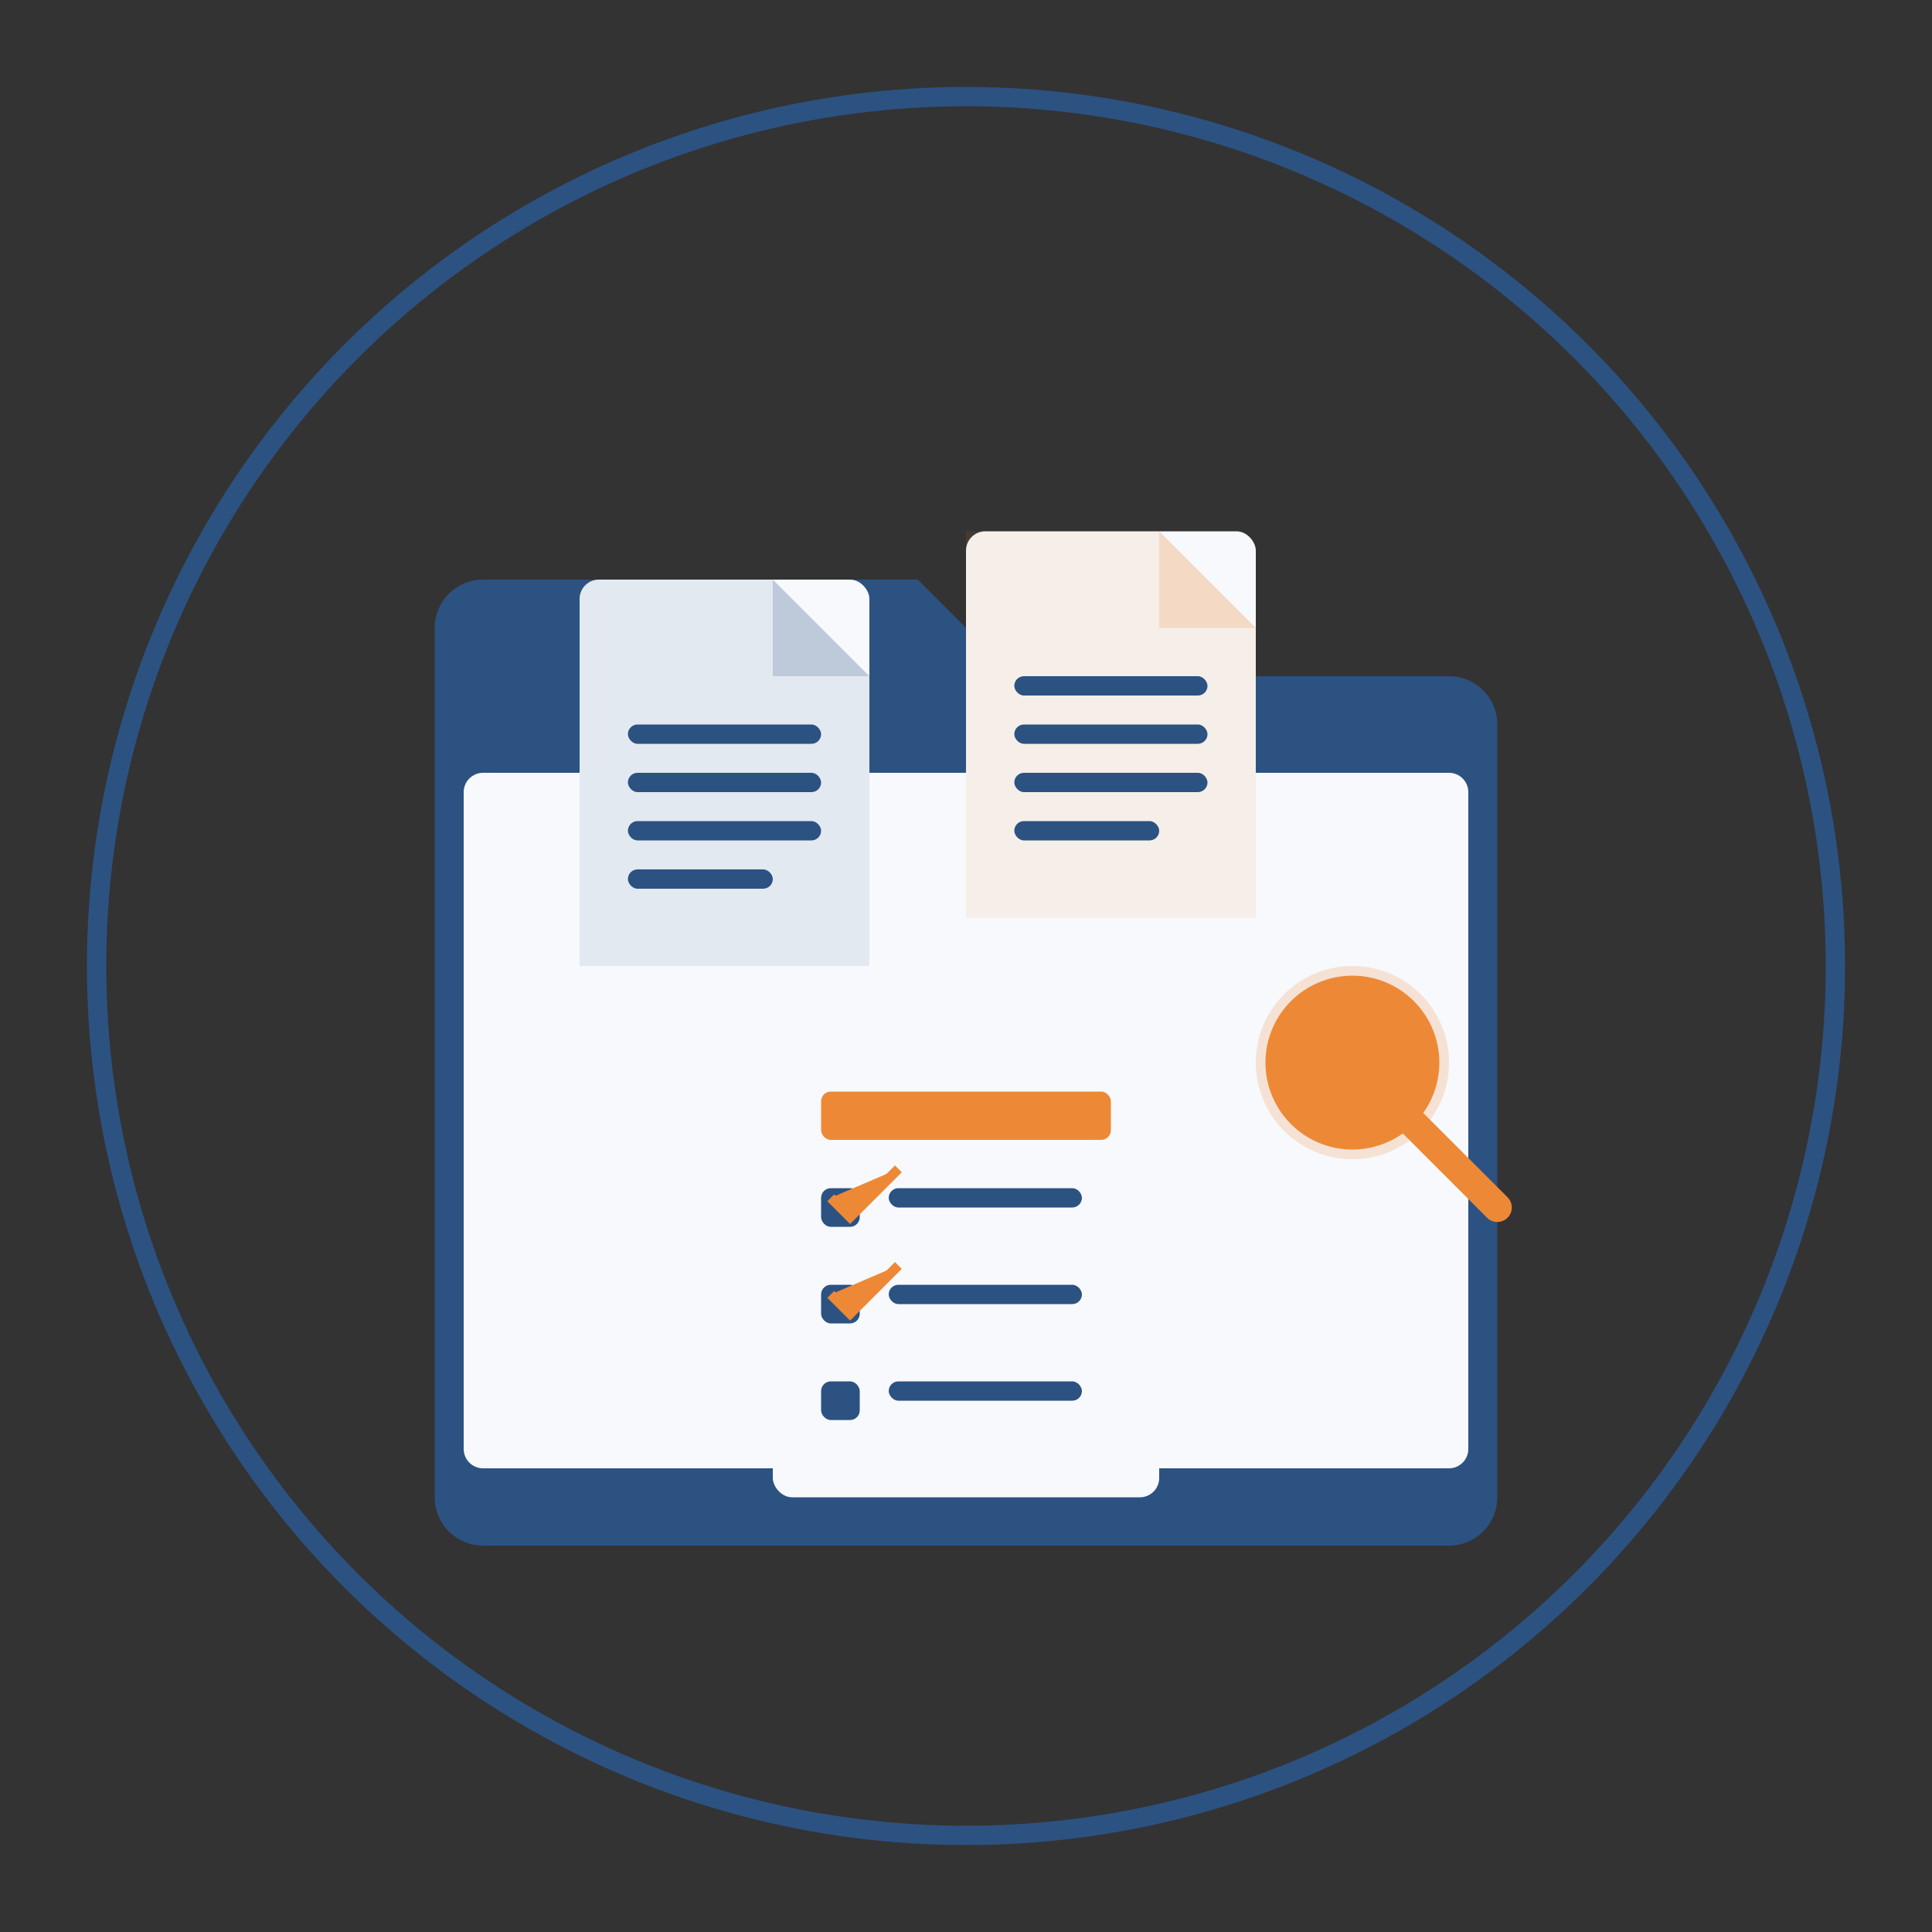
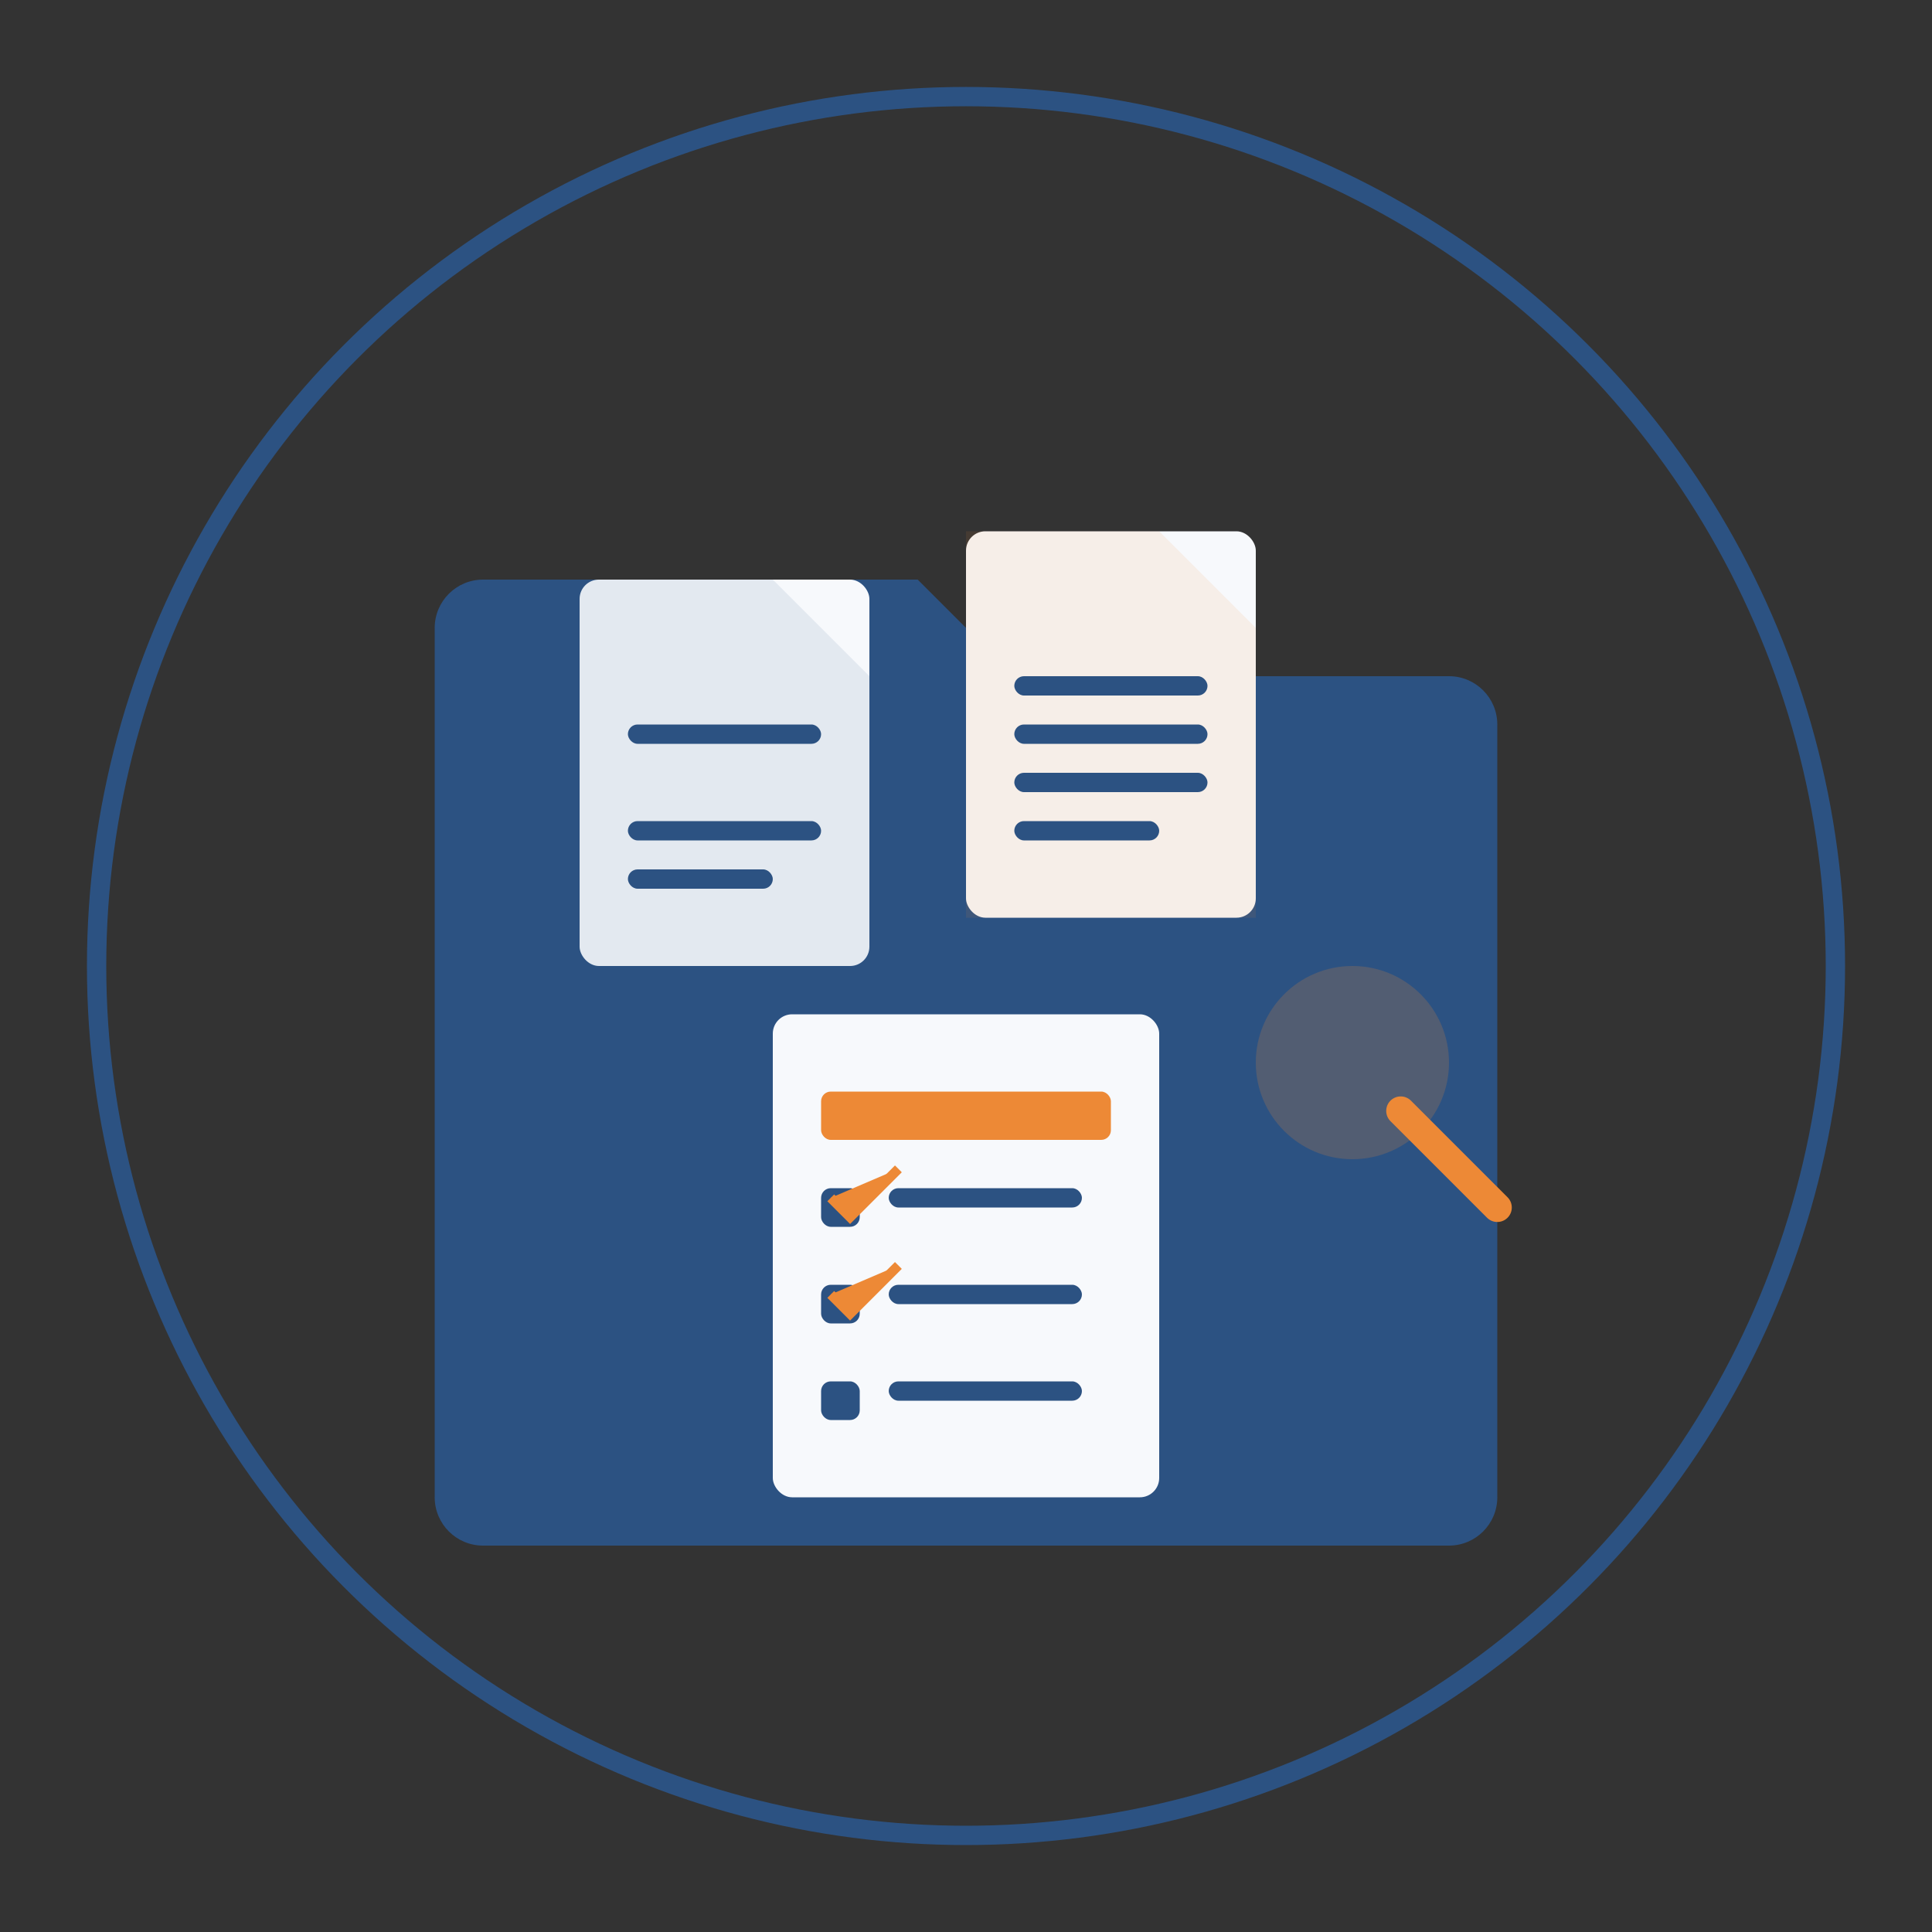
<svg xmlns="http://www.w3.org/2000/svg" width="200" height="200" viewBox="0 0 200 200">
  <rect x="0" y="0" width="200" height="200" fill="#333333" stroke="none" />
  <style>
    .primary { fill: #2c5282; }
    .secondary { fill: #ed8936; }
    .outline { fill: none; stroke: #2c5282; stroke-width: 2; }
    .light-bg { fill: #f7f9fc; }
  </style>
  <circle cx="100" cy="100" r="90" fill="#f7f9fc" class="outline" />
  <g transform="translate(40, 40)">
    <path class="primary" d="M110,30H65L55,20H10c-2.76,0-5,2.24-5,5v90c0,2.76,2.24,5,5,5h100c2.76,0,5-2.24,5-5V35C115,32.24,112.76,30,110,30z" />
-     <path class="light-bg" d="M110,40H10c-1.1,0-2,0.9-2,2v68c0,1.1,0.9,2,2,2h100c1.1,0,2-0.9,2-2V42C112,40.9,111.1,40,110,40z" />
  </g>
  <g transform="translate(60, 60)">
    <g transform="translate(0, 0)">
      <rect class="light-bg" x="0" y="0" width="30" height="40" rx="2" />
      <path class="primary" d="M0,0 L20,0 L30,10 L30,40 L0,40 Z" fill-opacity="0.1" />
-       <path class="primary" d="M20,0 L20,10 L30,10 Z" fill-opacity="0.2" />
      <rect class="primary" x="5" y="15" width="20" height="2" rx="1" />
-       <rect class="primary" x="5" y="20" width="20" height="2" rx="1" />
      <rect class="primary" x="5" y="25" width="20" height="2" rx="1" />
      <rect class="primary" x="5" y="30" width="15" height="2" rx="1" />
    </g>
    <g transform="translate(40, -5)">
      <rect class="light-bg" x="0" y="0" width="30" height="40" rx="2" />
      <path class="secondary" d="M0,0 L20,0 L30,10 L30,40 L0,40 Z" fill-opacity="0.1" />
-       <path class="secondary" d="M20,0 L20,10 L30,10 Z" fill-opacity="0.2" />
      <rect class="primary" x="5" y="15" width="20" height="2" rx="1" />
      <rect class="primary" x="5" y="20" width="20" height="2" rx="1" />
      <rect class="primary" x="5" y="25" width="20" height="2" rx="1" />
      <rect class="primary" x="5" y="30" width="15" height="2" rx="1" />
    </g>
    <g transform="translate(20, 45)">
      <rect class="light-bg" x="0" y="0" width="40" height="50" rx="2" />
      <rect class="secondary" x="5" y="8" width="30" height="5" rx="1" />
      <rect class="primary" x="5" y="18" width="4" height="4" rx="1" />
      <rect class="primary" x="12" y="18" width="20" height="2" rx="1" />
      <rect class="primary" x="5" y="28" width="4" height="4" rx="1" />
      <rect class="primary" x="12" y="28" width="20" height="2" rx="1" />
      <rect class="primary" x="5" y="38" width="4" height="4" rx="1" />
      <rect class="primary" x="12" y="38" width="20" height="2" rx="1" />
      <path class="secondary" d="M6,19 L8,21 L13,16" stroke="#ed8936" stroke-width="1" fill="none" />
      <path class="secondary" d="M6,29 L8,31 L13,26" stroke="#ed8936" stroke-width="1" fill="none" />
    </g>
  </g>
  <g transform="translate(130, 100)">
    <circle class="secondary" cx="10" cy="10" r="10" fill-opacity="0.2" />
-     <circle class="secondary" cx="10" cy="10" r="8" fill="none" stroke="#ed8936" stroke-width="2" />
    <line x1="15" y1="15" x2="25" y2="25" stroke="#ed8936" stroke-width="3" stroke-linecap="round" />
  </g>
</svg>